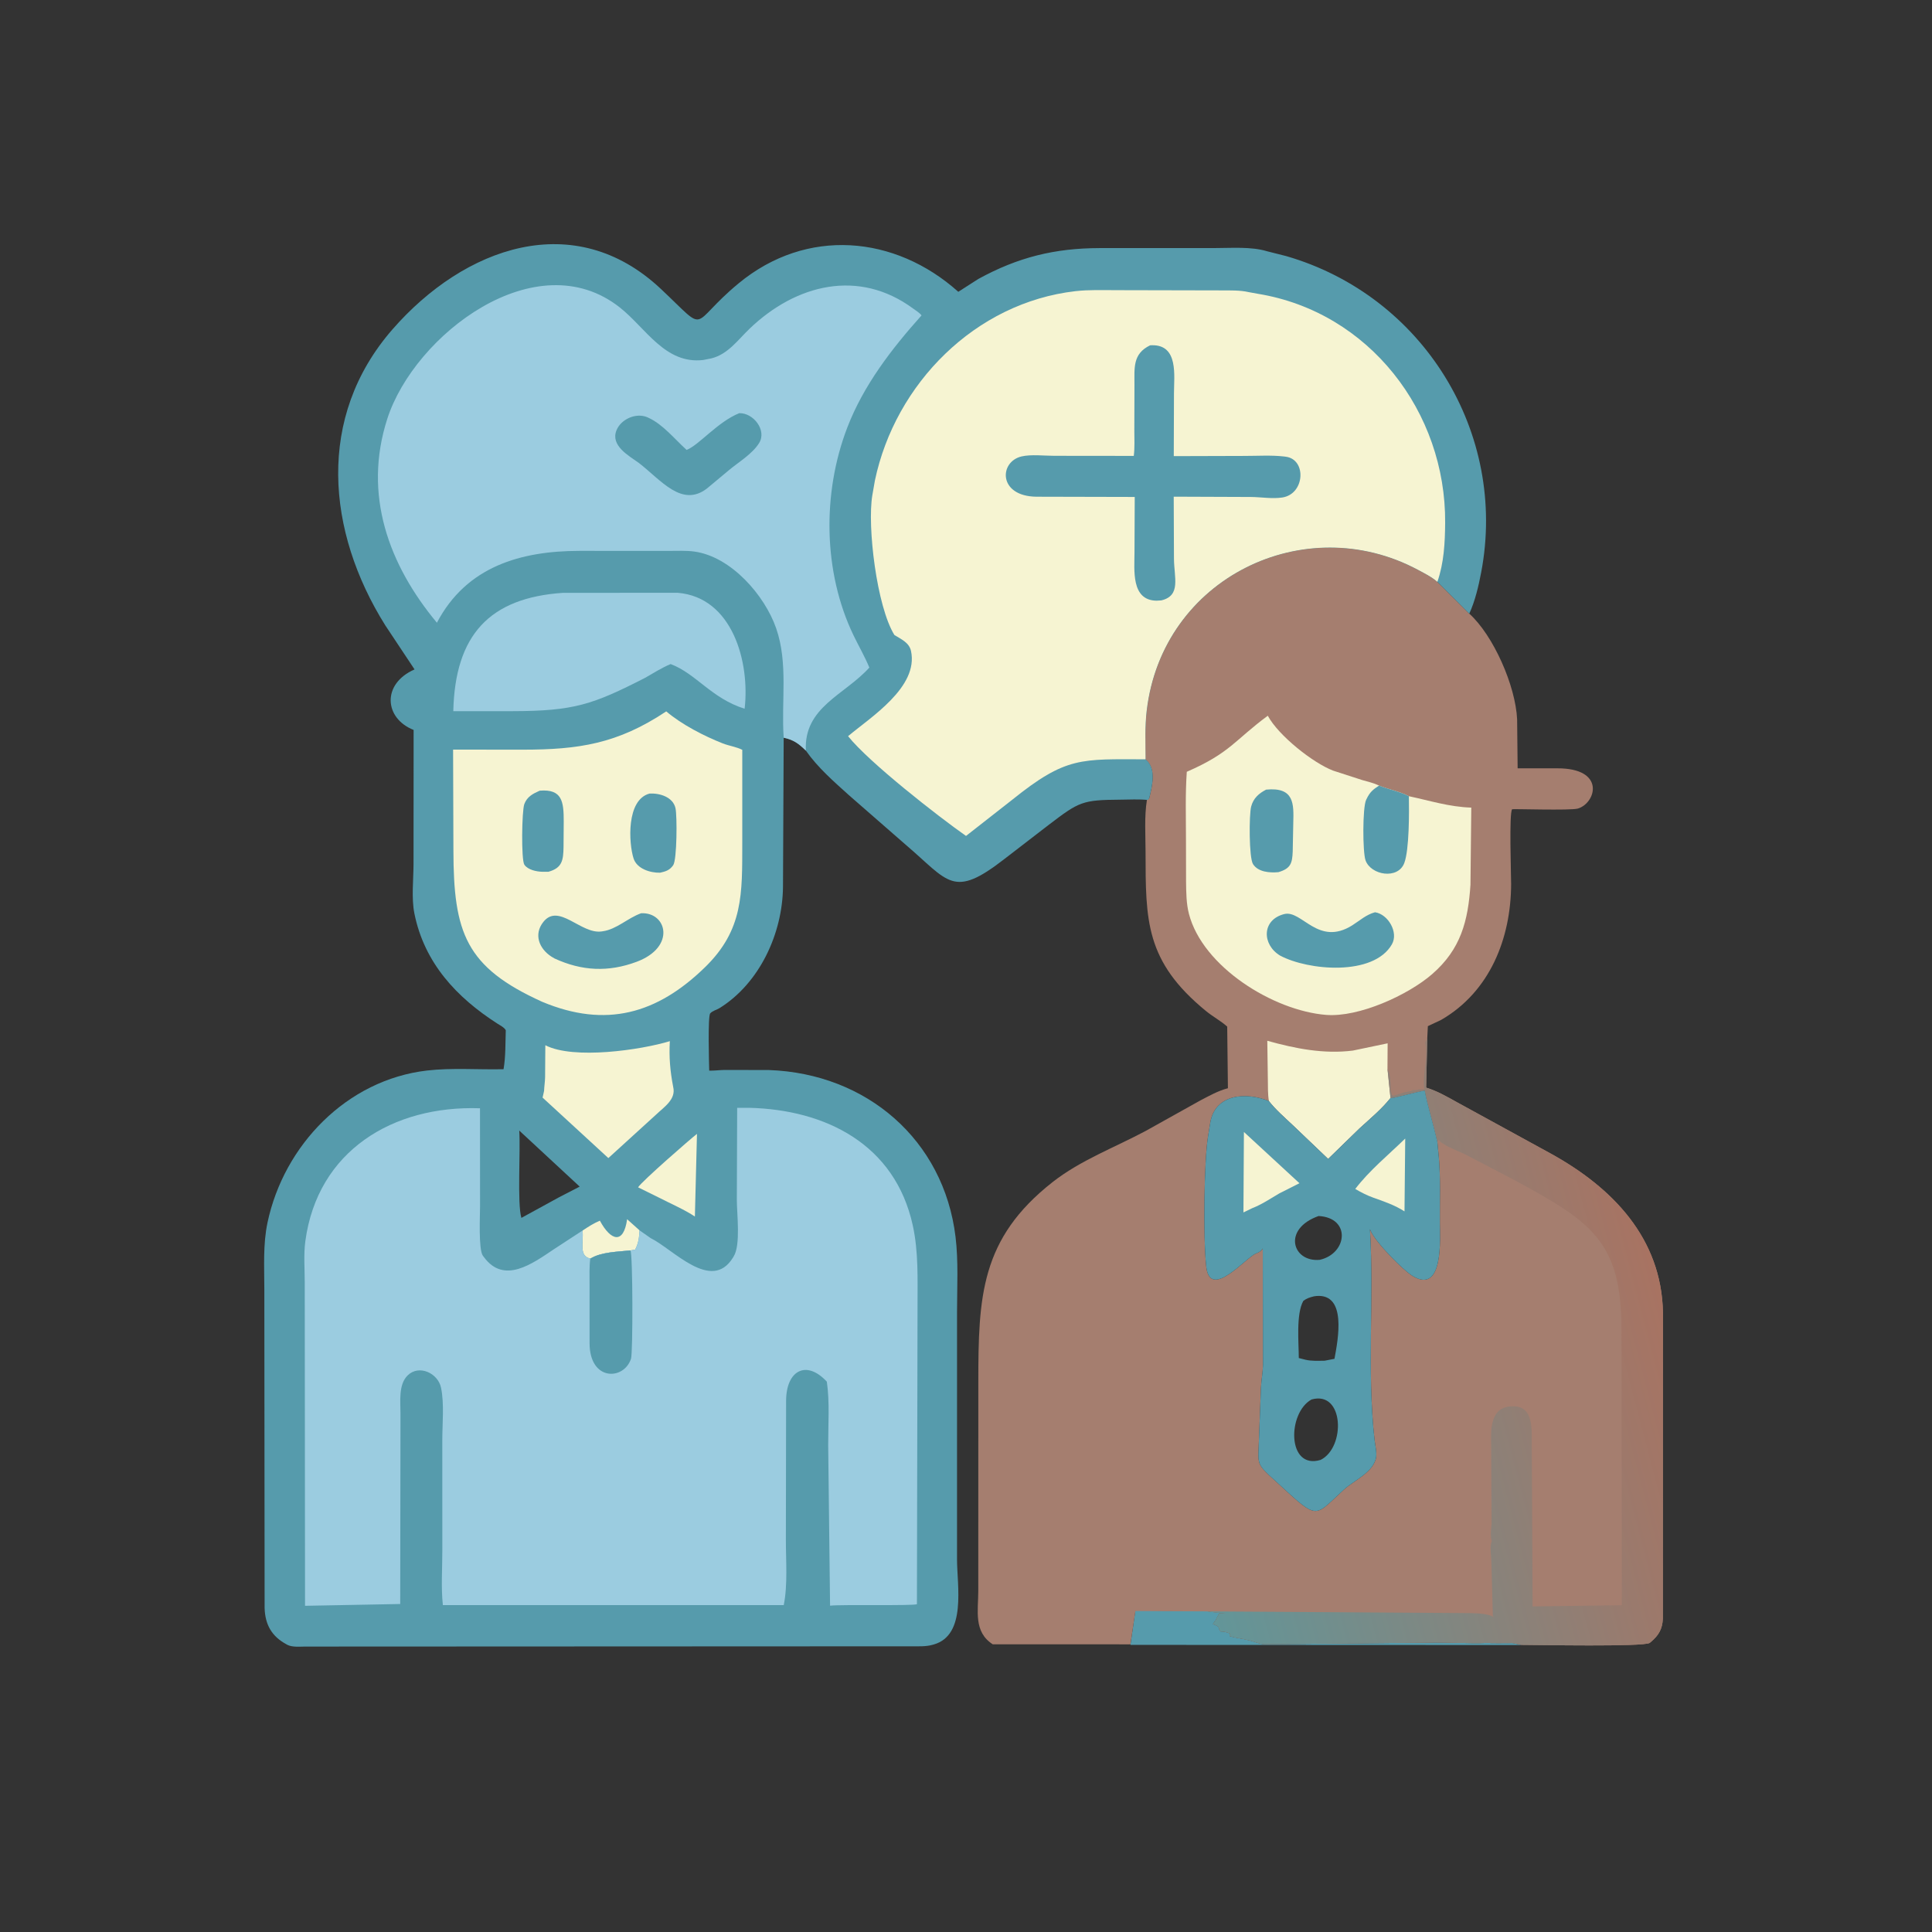
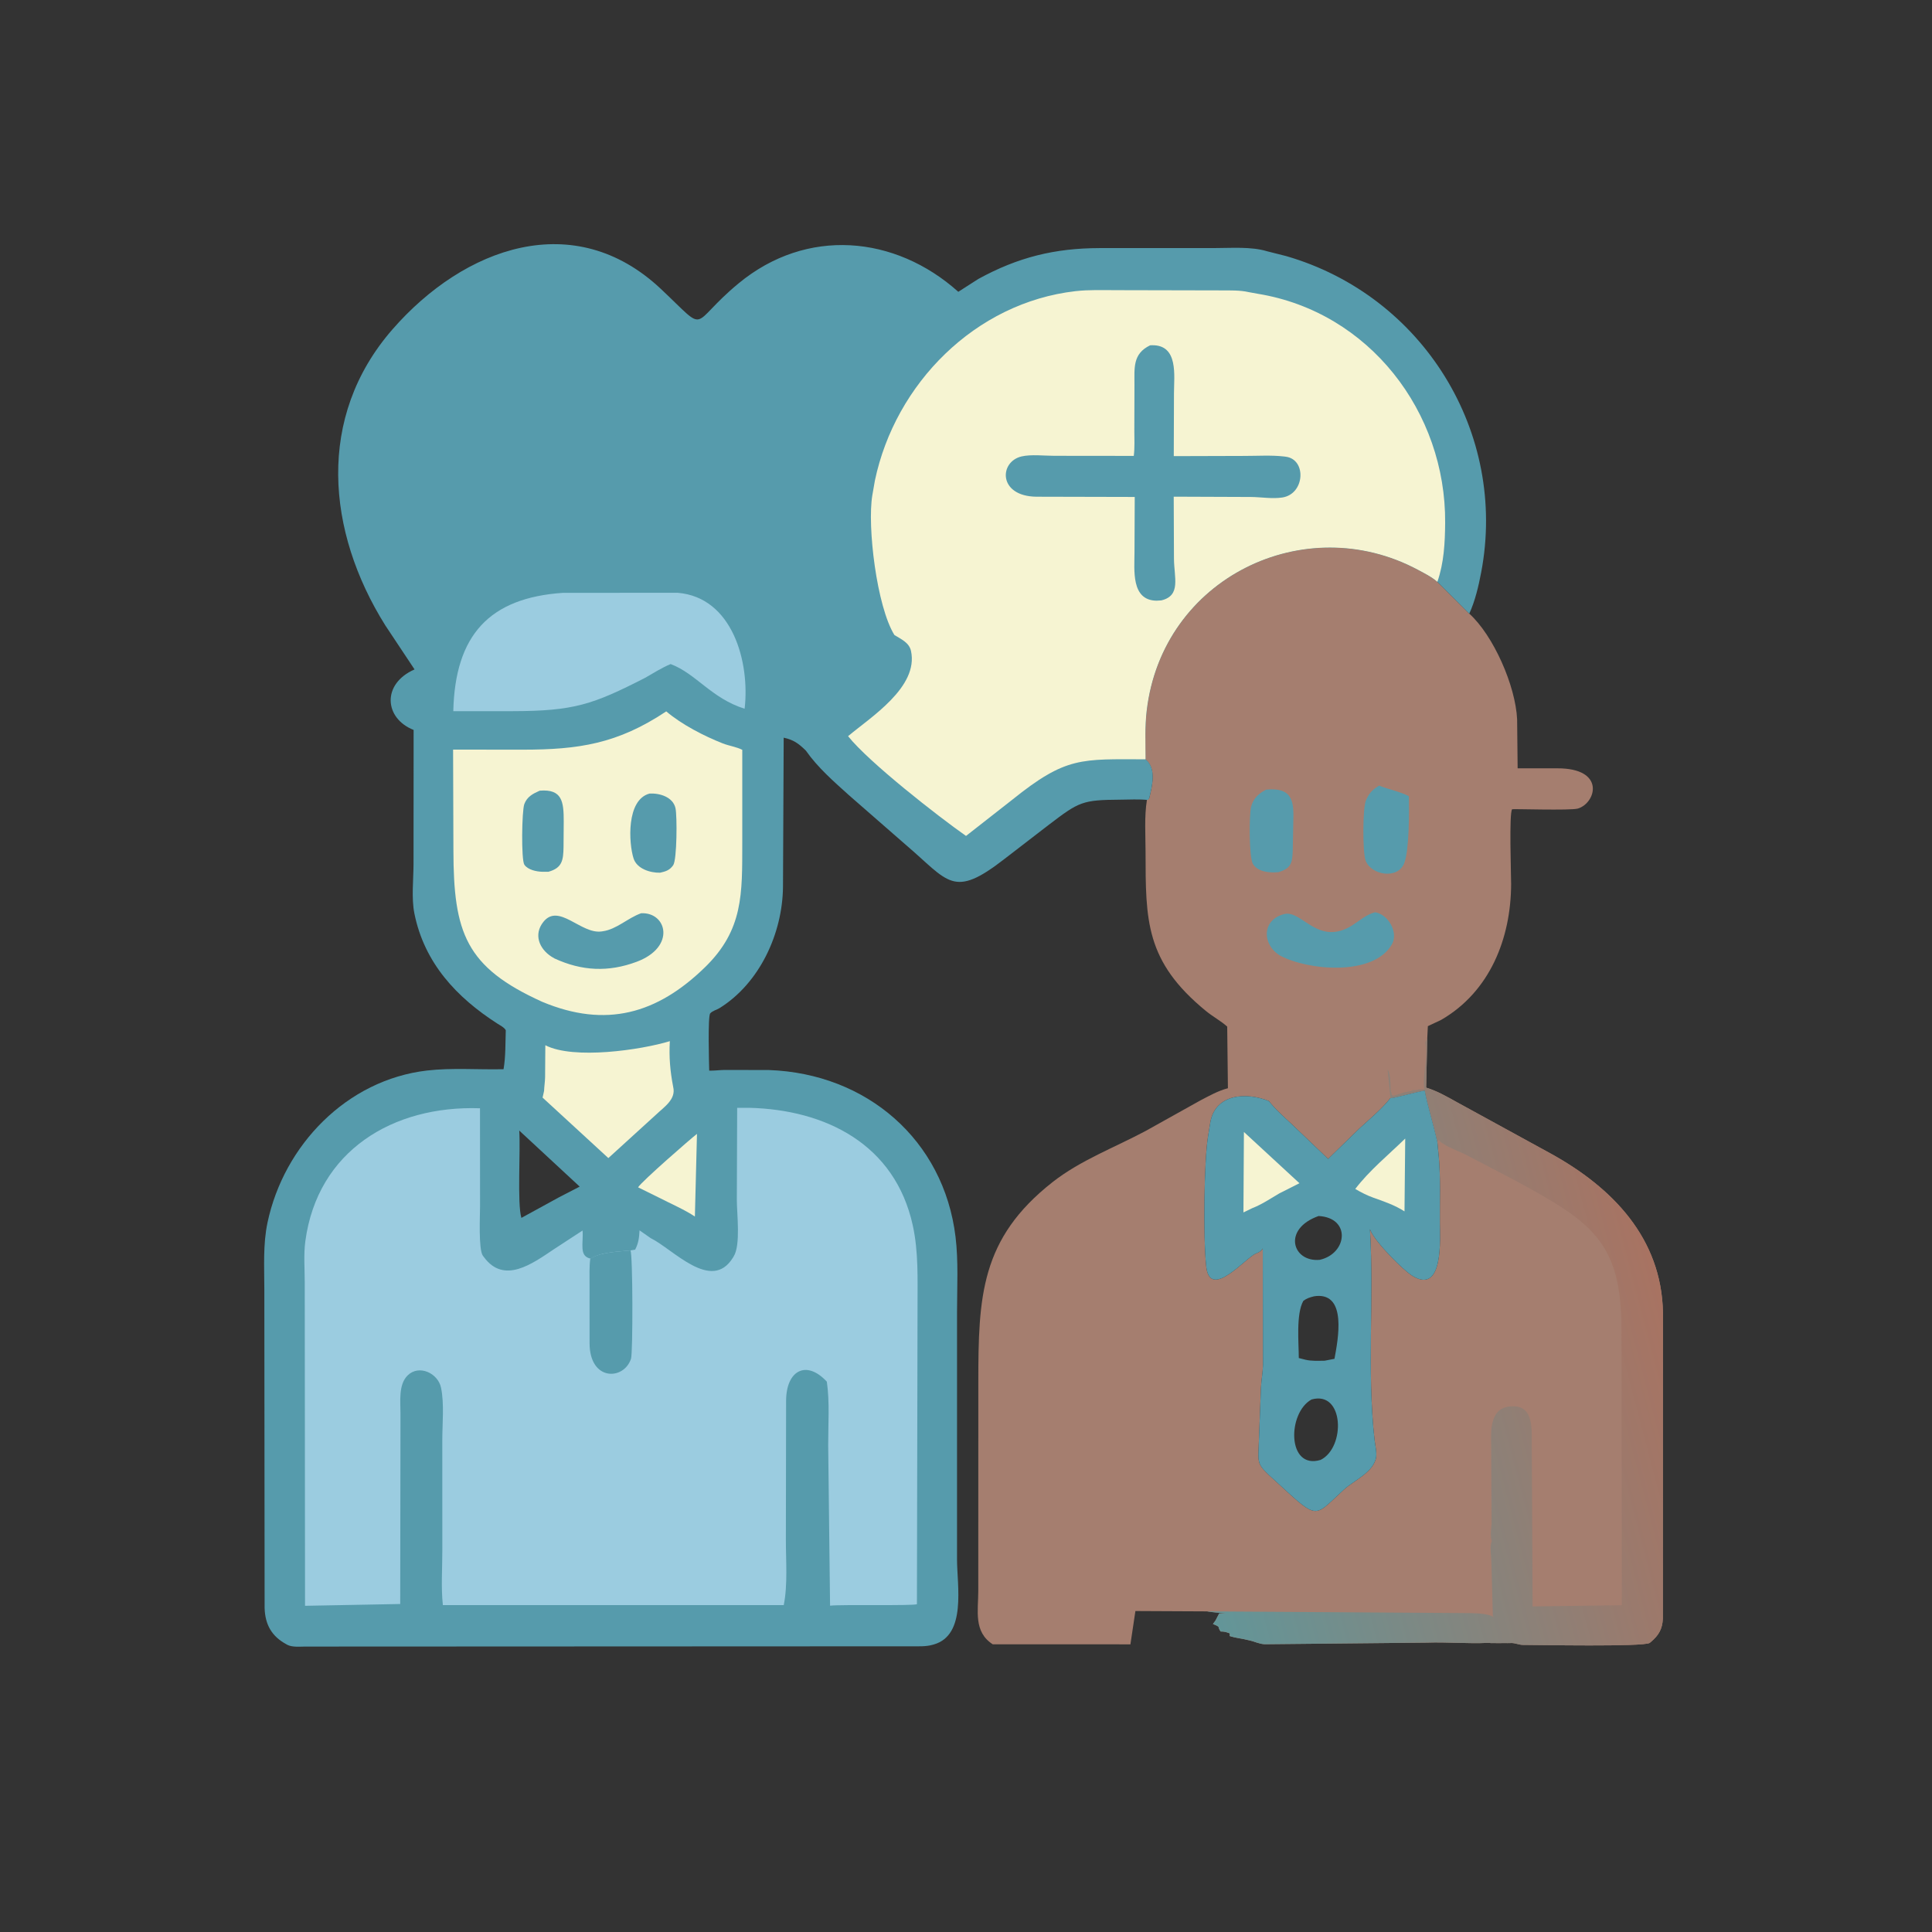
<svg xmlns="http://www.w3.org/2000/svg" version="1.1" style="display: block;" viewBox="0 0 2048 2048" width="640" height="640">
  <rect x="0" y="0" width="2048" height="2048" fill="#333333" stroke="none" />
  <defs>
    <linearGradient id="Gradient1" gradientUnits="userSpaceOnUse" x1="1769.87" y1="1410.28" x2="1239.93" y2="1549.79">
      <stop class="stop0" offset="0" stop-opacity="1" stop-color="rgb(168,115,98)" />
      <stop class="stop1" offset="1" stop-opacity="1" stop-color="rgb(98,150,153)" />
    </linearGradient>
  </defs>
-   <path transform="translate(0,0)" fill="rgb(86,155,172)" d="M 1203.58 1707.05 L 1279.59 1707.84 C 1281.44 1708.83 1312.61 1711.26 1292.44 1710.25 L 1288.52 1717.75 L 1285.77 1721.51 C 1295.09 1725.2 1289.86 1724.15 1293.96 1729.47 L 1295.52 1729.49 C 1298.43 1729.6 1300.93 1730.45 1303.63 1731.46 L 1303.5 1734.28 C 1309.88 1736.39 1316.64 1736.87 1323 1738.55 L 1324.67 1738.91 C 1330.3 1740.2 1335.06 1742.8 1341 1742.95 L 1512.47 1741.25 C 1534.12 1740.51 1555.84 1742.53 1577.5 1741.51 L 1581 1741.76 C 1582.74 1741.76 1584.23 1741.66 1586 1741.76 L 1590.53 1741.77 C 1593.05 1741.77 1595.45 1741.64 1598 1741.76 L 1602.5 1741.68 C 1605.97 1741.68 1610.17 1743.54 1614.01 1743.82 L 1198.29 1743.64 L 1203.58 1707.05 z" />
  <path transform="translate(0,0)" fill="rgb(165,126,111)" d="M 1213.99 804.896 C 1214.23 787.924 1213.57 770.26 1215.54 753.393 C 1232 612.517 1382.99 539.803 1503 603.974 C 1510.12 607.783 1517.53 611.448 1523.66 616.764 L 1557.51 650.492 C 1583.08 673.587 1606.58 726.945 1608.21 762.58 L 1608.76 814.464 L 1650.55 814.452 C 1702.46 814.217 1691.98 851.343 1672.57 857.114 C 1665.02 859.357 1603.42 857.313 1602.93 857.846 C 1599.54 861.577 1601.89 927.901 1601.86 937.256 C 1601.64 994.386 1579.59 1051.04 1527.73 1081.1 L 1513.59 1087.77 L 1512.97 1100.39 L 1511.77 1152.92 C 1523.58 1156.53 1533.6 1162.38 1544.35 1168.35 L 1643.4 1222.58 C 1709.46 1258.89 1761.32 1312.59 1762.8 1391.26 L 1762.72 1715.77 C 1762.21 1726.63 1758.46 1733.35 1750.25 1740.29 L 1748.79 1741.54 C 1742.22 1745.91 1629.16 1743.65 1614.01 1743.66 C 1610.17 1743.54 1605.97 1741.68 1602.5 1741.68 L 1598 1741.76 C 1595.45 1741.64 1593.05 1741.77 1590.53 1741.77 L 1586 1741.76 C 1584.23 1741.66 1582.74 1741.76 1581 1741.76 L 1577.5 1741.51 C 1555.84 1742.53 1534.12 1740.51 1512.47 1741.25 L 1341 1742.95 C 1335.06 1742.8 1330.3 1740.2 1324.67 1738.91 L 1323 1738.55 C 1316.64 1736.87 1309.88 1736.39 1303.5 1734.28 L 1303.63 1731.46 C 1300.93 1730.45 1298.43 1729.6 1295.52 1729.49 L 1293.96 1729.47 C 1289.86 1724.15 1295.09 1725.2 1285.77 1721.51 L 1288.52 1717.75 L 1292.44 1710.25 C 1312.61 1711.26 1281.44 1708.83 1279.59 1708.13 L 1203.58 1707.76 L 1198.29 1743.07 L 1052.37 1743.04 C 1031.84 1729.85 1037 1707.51 1037.01 1686.52 L 1037.06 1465.43 C 1037.08 1374.45 1039.38 1313.1 1115.73 1253.11 C 1145.27 1229.9 1181.69 1216.38 1214.59 1198.77 L 1272.47 1166.49 C 1281.81 1161.62 1291.4 1156.19 1301.64 1153.58 L 1300.89 1088.22 C 1293.92 1082.03 1285.74 1077.74 1278.44 1071.77 C 1213.89 1018.99 1214.45 975.552 1214.34 902.855 C 1214.32 885.005 1212.92 865.608 1215.77 848.021 L 1218.15 846.469 C 1221.36 833.441 1226.2 814.198 1213.99 804.896 z M 1473.99 1163.92 C 1464.54 1175.8 1452.27 1185.93 1441.1 1196.16 L 1407.88 1228.48 L 1369.64 1191.98 C 1361.17 1184.02 1352.29 1176.34 1345.1 1167.18 C 1321.66 1157.59 1287.81 1158.96 1282.85 1190.5 L 1280.51 1205.03 C 1276.3 1231.28 1275.4 1312.23 1278.57 1341.5 L 1278.69 1342.83 C 1282.8 1378.75 1321.06 1332.63 1331.45 1328.73 C 1334.34 1327.65 1337.02 1326.17 1338.59 1323.44 L 1338.81 1447.08 C 1338.62 1455.15 1337.03 1463 1336.66 1471.05 L 1333.93 1541.55 C 1333.72 1552.46 1336.76 1555.36 1344.61 1563.16 L 1365.62 1582.38 C 1397.5 1611.4 1395.56 1605.49 1424.59 1579.07 C 1435.07 1569.54 1453.57 1561.78 1458.08 1547.5 L 1458.43 1546.43 C 1460 1540.75 1457.72 1532.08 1457.07 1526.22 C 1448.78 1451.83 1456.73 1377.53 1452.2 1303.03 L 1452.95 1304.77 C 1458.41 1317.19 1487.62 1346.89 1498 1352.94 C 1530.2 1371.74 1526.44 1313.06 1526.3 1297 C 1526.1 1273.91 1527.19 1250.12 1525.24 1227.13 L 1523.59 1209.76 L 1523.42 1209.72 C 1519.85 1192.91 1512.83 1170.56 1510.35 1156.09 C 1501.6 1157.33 1479.68 1163.66 1475.5 1163.88 L 1473.99 1163.92 z" />
-   <path transform="translate(0,0)" fill="rgb(246,244,210)" d="M 1345.1 1167.18 C 1343.82 1159.79 1344.12 1151.97 1343.97 1144.5 L 1343.39 1103.27 C 1373.03 1111.54 1403.26 1117.55 1434.13 1113.65 L 1470.95 1105.96 L 1470.77 1133.32 L 1473.99 1163.92 C 1464.54 1175.8 1452.27 1185.93 1441.1 1196.16 L 1407.88 1228.48 L 1369.64 1191.98 C 1361.17 1184.02 1352.29 1176.34 1345.1 1167.18 z" />
  <path transform="translate(0,0)" fill="url(#Gradient1)" d="M 1470.86 1133.32 C 1474.03 1138.89 1473.82 1146.76 1474.04 1153.15 L 1474.15 1156 C 1474.38 1157.11 1474.89 1158.15 1475.1 1159.27 L 1475.41 1161 C 1477.2 1161.84 1478.64 1161.15 1480.47 1160.54 L 1488.25 1158.01 C 1490.77 1157.17 1493.71 1157.33 1496 1156.51 L 1497.5 1155.51 C 1499.4 1155.57 1501.46 1155.81 1503.27 1155.13 L 1504 1154.76 C 1506.05 1155.09 1507.72 1154.78 1509.75 1154.51 C 1507.78 1138.05 1514 1121.46 1510.79 1105.06 L 1512.97 1100.39 L 1511.77 1152.92 C 1523.58 1156.53 1533.6 1162.38 1544.35 1168.35 L 1643.4 1222.58 C 1709.46 1258.89 1761.32 1312.59 1762.8 1391.26 L 1762.72 1715.77 C 1762.21 1726.63 1758.46 1733.35 1750.25 1740.29 L 1748.79 1741.54 C 1742.22 1745.91 1629.16 1743.65 1614.01 1743.66 C 1610.17 1743.54 1605.97 1741.68 1602.5 1741.68 L 1598 1741.76 C 1595.45 1741.64 1593.05 1741.77 1590.53 1741.77 L 1586 1741.76 C 1584.23 1741.66 1582.74 1741.76 1581 1741.76 L 1577.5 1741.51 C 1555.84 1742.53 1534.12 1740.51 1512.47 1741.25 L 1341 1742.95 C 1335.06 1742.8 1330.3 1740.2 1324.67 1738.91 L 1323 1738.55 C 1316.64 1736.87 1309.88 1736.39 1303.5 1734.28 L 1303.63 1731.46 C 1300.93 1730.45 1298.43 1729.6 1295.52 1729.49 L 1293.96 1729.47 C 1289.86 1724.15 1295.09 1725.2 1285.77 1721.51 L 1288.52 1717.75 L 1292.44 1710.25 C 1312.61 1711.26 1281.44 1708.83 1279.59 1708.13 L 1558 1709.95 C 1565.88 1710.21 1577.19 1710.17 1584.19 1714.59 L 1582.5 1713 L 1580.92 1655.98 C 1580.82 1650.17 1579.22 1640.28 1580.92 1634.8 L 1581.37 1633.51 C 1579.36 1627.58 1580.9 1620.74 1581.15 1614.64 L 1580.72 1534.65 C 1580.58 1518.64 1578.08 1492.59 1601.29 1490.8 C 1624.93 1488.97 1623.74 1512.1 1623.73 1528.08 L 1624.62 1702.89 L 1719.18 1701.58 L 1718.83 1410.57 C 1719.03 1316.29 1687.63 1295.47 1605.03 1250.77 L 1552.66 1223.42 C 1546.6 1220.49 1528.59 1213.75 1525.22 1208.42 L 1523.59 1209.76 L 1523.42 1209.72 C 1519.85 1192.91 1512.83 1170.56 1510.35 1156.09 C 1501.6 1157.33 1479.68 1163.66 1475.5 1163.88 L 1473.99 1163.92 L 1470.86 1133.32 z" />
  <path transform="translate(0,0)" fill="rgb(86,155,172)" d="M 1473.99 1163.92 L 1475.5 1163.88 C 1479.68 1163.66 1501.6 1157.33 1510.35 1156.09 C 1512.83 1170.56 1519.85 1192.91 1523.42 1209.72 L 1523.59 1209.76 L 1525.24 1227.13 C 1527.19 1250.12 1526.1 1273.91 1526.3 1297 C 1526.44 1313.06 1530.2 1371.74 1498 1352.94 C 1487.62 1346.89 1458.41 1317.19 1452.95 1304.77 L 1452.2 1303.03 C 1456.73 1377.53 1448.78 1451.83 1457.07 1526.22 C 1457.72 1532.08 1460 1540.75 1458.43 1546.43 L 1458.08 1547.5 C 1453.57 1561.78 1435.07 1569.54 1424.59 1579.07 C 1395.56 1605.49 1397.5 1611.4 1365.62 1582.38 L 1344.61 1563.16 C 1336.76 1555.36 1333.72 1552.46 1333.93 1541.55 L 1336.66 1471.05 C 1337.03 1463 1338.62 1455.15 1338.81 1447.08 L 1338.59 1323.44 C 1337.02 1326.17 1334.34 1327.65 1331.45 1328.73 C 1321.06 1332.63 1282.8 1378.75 1278.69 1342.83 L 1278.57 1341.5 C 1275.4 1312.23 1276.3 1231.28 1280.51 1205.03 L 1282.85 1190.5 C 1287.81 1158.96 1321.66 1157.59 1345.1 1167.18 C 1352.29 1176.34 1361.17 1184.02 1369.64 1191.98 L 1407.88 1228.48 L 1441.1 1196.16 C 1452.27 1185.93 1464.54 1175.8 1473.99 1163.92 z M 1392.84 1374.17 C 1388.49 1375.26 1385.21 1376.25 1381.6 1378.96 C 1373.68 1392.91 1376.79 1424 1376.77 1439.57 L 1383.78 1441.36 C 1390.34 1442.94 1397.5 1442.46 1404.21 1442.41 L 1414.6 1440.4 C 1418.41 1419.74 1427.81 1371.23 1395.5 1373.81 L 1392.84 1374.17 z M 1390.32 1483.5 C 1364.57 1497.54 1364.1 1558.38 1399.92 1547.54 C 1426.61 1534.33 1424.86 1473.76 1390.32 1483.5 z M 1397.77 1289.02 C 1358.92 1302.79 1370.06 1338.21 1399 1335.47 C 1428.36 1328.84 1432.31 1290.89 1397.77 1289.02 z" />
  <path transform="translate(0,0)" fill="rgb(246,244,210)" d="M 1489.59 1206.91 L 1488.83 1284.12 C 1478.62 1277.5 1467.12 1273.61 1455.74 1269.57 C 1448.99 1267.14 1442.8 1263.96 1436.64 1260.33 C 1451.42 1240.91 1472.07 1223.92 1489.59 1206.91 z" />
  <path transform="translate(0,0)" fill="rgb(246,244,210)" d="M 1318.6 1199.94 L 1377.47 1254.27 L 1356.14 1265.05 C 1347.04 1270.36 1337.3 1276.93 1327.52 1280.67 L 1318.1 1285.23 L 1318.6 1199.94 z" />
-   <path transform="translate(0,0)" fill="rgb(246,244,210)" d="M 1493.48 844.02 C 1516.11 848.812 1536.27 855.354 1559.62 856.1 L 1558.75 937.892 C 1556.24 976.358 1548.49 1006.19 1518.26 1032.51 C 1492.56 1054.89 1440.45 1078.56 1405.81 1075.84 C 1349.72 1071.43 1274.78 1024.83 1260.29 968.624 C 1257.5 957.793 1257.43 946.021 1257.27 934.874 L 1257.18 890.637 C 1257.21 866.586 1256.35 842.095 1258.05 818.128 C 1304.32 797.957 1308.71 784.657 1343.91 758.705 C 1355.25 779.777 1391.91 808.818 1413.24 816.925 L 1444 826.895 C 1449.73 828.564 1455.66 829.836 1461.07 832.39 L 1461.85 832.774 C 1472.26 836.9 1483.54 838.92 1493.48 844.02 z" />
  <path transform="translate(0,0)" fill="rgb(86,155,172)" d="M 1342.11 837.047 C 1372.23 834.069 1371.43 852.398 1370.93 872.065 L 1370.33 902.657 C 1369.82 915.144 1368.22 920.66 1355.17 924.527 C 1346.05 925.356 1333.66 924.522 1328.23 915.959 C 1323.93 909.183 1323.99 863.66 1326.28 854.992 C 1328.62 846.127 1334.37 841.115 1342.11 837.047 z" />
  <path transform="translate(0,0)" fill="rgb(86,155,172)" d="M 1493.48 844.02 C 1493.79 860.951 1493.93 900.762 1488.59 914.87 C 1481.87 932.587 1453.22 927.82 1447.54 912.024 C 1444.39 903.267 1444.28 856.112 1448.14 847.932 L 1448.67 846.859 C 1452.05 839.801 1455.42 836.863 1461.85 832.774 C 1472.26 836.9 1483.54 838.92 1493.48 844.02 z" />
  <path transform="translate(0,0)" fill="rgb(86,155,172)" d="M 1457.61 967.031 C 1471.52 969.131 1482.7 988.4 1475.47 1001.03 C 1456.04 1034.97 1386.86 1028.96 1356.89 1012.93 C 1337.64 1001.29 1337.33 974.994 1361.38 968.944 C 1379.99 964.263 1397.22 1003.72 1433.5 980.852 C 1441.59 975.755 1448.14 969.55 1457.61 967.031 z" />
  <path transform="translate(0,0)" fill="rgb(86,155,172)" d="M 830.744 781.97 L 830.003 940.343 C 829.437 989.44 805.39 1041.94 762.967 1068.51 C 759.64 1070.59 755.613 1071.25 752.866 1074.21 C 750.193 1077.09 751.609 1127.44 751.795 1134.93 C 757.175 1135.05 762.603 1134.29 768 1134.19 L 815.02 1134.28 C 918.791 1137.94 1000.51 1208.45 1012.92 1311.2 C 1016.04 1337.04 1014.52 1364.07 1014.5 1390.11 L 1014.48 1652.72 C 1014.46 1680.78 1024.8 1733.22 989.859 1743.2 L 988.5 1743.57 C 981.628 1745.53 974.192 1745.14 967.097 1745.15 L 323.497 1745.43 C 317.865 1745.45 309.788 1746.28 304.673 1743.61 L 303.5 1742.95 C 288.14 1734.64 281.038 1722.3 280.502 1704.56 L 280.209 1366.64 C 280.192 1343.01 278.669 1319.21 283.574 1295.98 C 300.911 1213.89 367.612 1144.67 452.679 1134.8 C 479.044 1131.75 507.156 1134.02 533.781 1133.41 C 536.092 1119.98 535.675 1105.68 536.147 1092.07 C 534.332 1088.93 530.319 1087.05 527.321 1085.12 C 484.019 1057.33 449.861 1020.84 439.289 968.429 C 436.016 952.203 438.302 932.595 438.363 915.926 L 438.455 773.759 C 407.445 761.56 404.295 725.056 439.444 709.61 L 408.407 662.888 C 346.237 563.663 334.91 442.145 416.034 349.148 C 492.138 261.905 608.658 219.859 700.521 306.243 C 752.596 355.213 728.86 344.942 783.167 300.192 C 855.069 240.942 948.704 249.233 1015.84 309.323 L 1037.01 295.748 C 1079.12 272.606 1118.27 263.074 1165.47 262.988 L 1287.41 262.962 C 1304.97 262.978 1326.31 261.189 1343.18 266.355 L 1363.31 271.436 C 1508.78 313.47 1598.2 459.044 1570.13 606.625 C 1567.32 621.398 1563.76 636.788 1557.51 650.492 L 1523.66 616.764 C 1517.53 611.448 1510.12 607.783 1503 603.974 C 1382.99 539.803 1232 612.517 1215.54 753.393 C 1213.57 770.26 1214.23 787.924 1214.3 804.896 C 1226.2 814.198 1221.36 833.441 1218.15 846.469 L 1216.73 848.021 C 1207.23 846.999 1197.18 847.625 1187.62 847.691 C 1147.12 847.972 1144 849.762 1111.69 874.388 L 1064.56 910.689 C 1009.94 953.183 1005.6 934.225 960.304 895.653 L 899.752 842.798 C 883.538 828.165 866.842 813.651 854.254 795.681 C 846.588 788.197 841.382 784.28 830.744 781.97 z M 550.426 1198.45 C 551.886 1218.67 548.149 1275.81 552.691 1291.02 L 592.46 1269.24 L 614.5 1257.86 L 550.426 1198.45 z" />
-   <path transform="translate(0,0)" fill="rgb(246,244,210)" d="M 617.625 1304.4 C 623.531 1300.46 629.258 1296.74 635.893 1293.97 C 647.53 1315.59 661.048 1319.28 664.775 1292.43 L 677.94 1304.23 C 677.543 1311.84 676.872 1317.81 673.266 1324.69 L 668.276 1325.5 C 655.673 1326.85 636.95 1327.11 626.093 1334.19 C 613.369 1331.61 618.639 1317.86 617.625 1304.4 z" />
  <path transform="translate(0,0)" fill="rgb(246,244,210)" d="M 738.823 1201.97 L 736.608 1289.59 C 726.237 1282.54 709.919 1275.41 698.278 1269.41 L 676.402 1258.62 C 680.021 1252.48 732.972 1206.33 738.823 1201.97 z" />
  <path transform="translate(0,0)" fill="rgb(246,244,210)" d="M 576.74 1156.42 C 576.888 1151.83 577.748 1146.52 577.823 1141.84 L 578.073 1107.98 C 607.901 1123.47 679.495 1112.99 710.049 1103.67 C 709.072 1120.56 710.411 1135.62 713.608 1152.2 C 716.847 1165.47 703.836 1173.46 695.085 1181.88 L 644.877 1227.61 L 575.153 1163.5 L 576.74 1156.42 z" />
  <path transform="translate(0,0)" fill="rgb(155,204,224)" d="M 596.791 628.43 L 718.411 628.386 C 776.675 633.245 795.066 702.175 789.331 751.292 C 754.039 740.222 737.854 714.03 710.912 703.937 C 701.536 707.825 692.649 713.5 683.847 718.531 C 628.319 746.922 608.41 753.743 543.195 753.861 L 480.511 753.888 C 482.374 673.002 518.977 633.689 596.791 628.43 z" />
  <path transform="translate(0,0)" fill="rgb(246,244,210)" d="M 706.245 754.09 C 722.665 768.072 746.372 780.249 766.103 788.024 C 772.887 790.697 780.422 791.604 786.849 794.841 L 786.834 893.081 C 786.792 947.612 788.078 985.686 747.207 1025.45 C 696.57 1074.72 642.345 1090.18 574.812 1061.98 C 493.542 1025.21 480.754 988.83 480.638 901.167 L 480.301 794.617 L 554.154 794.688 C 613.383 794.648 654.568 788.522 706.245 754.09 z" />
  <path transform="translate(0,0)" fill="rgb(86,155,172)" d="M 572.136 838.146 C 595.979 836.182 597.611 849.794 597.575 870.8 L 597.372 898 C 597.13 911.93 595.944 920.078 581.342 924.116 L 574.848 924.108 C 568.784 923.985 559.562 922.097 555.85 916.64 C 552.382 911.54 553.163 859.375 555.794 852.36 C 558.755 844.465 564.894 841.349 572.136 838.146 z" />
  <path transform="translate(0,0)" fill="rgb(86,155,172)" d="M 688.532 841.228 C 699.165 840.585 713.346 844.772 716.037 856.665 C 717.871 864.769 717.654 911.383 713.621 917.156 C 709.933 922.436 705.788 923.767 699.725 925.102 C 689.337 925.357 675.159 921.014 671.609 909.996 C 666.451 893.989 663.721 847.768 688.532 841.228 z" />
  <path transform="translate(0,0)" fill="rgb(86,155,172)" d="M 679.585 968.095 C 706.76 966.626 716.848 1003.81 674.973 1019.5 C 644.93 1030.75 616.741 1029.36 587.785 1016 L 584.451 1014.01 C 571.569 1005.65 565.44 990.533 575.994 977.256 C 592.212 956.857 615.736 990.271 637.44 987.408 L 639 987.177 C 653.729 985.085 665.522 973.061 679.585 968.095 z" />
-   <path transform="translate(0,0)" fill="rgb(155,204,224)" d="M 830.744 781.97 C 828.033 743.294 835.691 703.273 822.757 666 C 810.649 631.108 775.042 590.029 736 584.662 C 727.461 583.488 718.456 583.989 709.849 583.973 L 614.274 583.949 C 552.447 584.016 494.576 600.233 463.136 660.117 C 412.003 598.634 384.679 524.317 410.5 444.091 C 439.334 354.505 568.644 256.171 657.002 325.9 C 684.571 347.657 705.059 386.386 745.5 381.599 L 754.069 379.888 C 771.647 375.563 782.184 360.317 794.58 348.434 C 843.953 301.102 910.464 284.761 967.82 326.987 C 970.715 329.118 974.712 331.478 976.88 334.33 C 945.054 369.897 915.267 408.537 898.051 453.5 C 871.545 522.728 872.471 606.461 904.798 673.552 C 910.288 684.946 916.715 695.941 921.535 707.645 C 895.57 736.617 851.917 749.486 854.254 795.681 C 846.588 788.197 841.382 784.28 830.744 781.97 z" />
  <path transform="translate(0,0)" fill="rgb(86,155,172)" d="M 783.636 437.994 C 798.473 437.479 813.14 456.018 804.696 469.641 C 797.618 481.061 783.33 489.597 773 498.128 L 749.572 517.676 C 722.81 538.517 700.597 508.787 677.408 490.889 C 666.284 482.861 646.888 472.391 653.54 456.05 C 658.354 444.226 674.345 437.157 686.256 442.33 L 687.5 442.909 C 702.607 449.734 715.534 465.818 727.839 476.936 C 740.934 471.886 760.608 447.252 783.636 437.994 z" />
  <path transform="translate(0,0)" fill="rgb(246,244,210)" d="M 1214.3 804.896 C 1145.85 804.811 1130.18 801.788 1073.02 847.756 L 1024.02 886.129 C 994.679 865.558 921.411 808.429 898.988 780.381 C 922.881 760.265 974.028 728.337 965.687 690 C 963.751 681.103 955.106 677.504 948.123 673.152 C 929.321 642.859 919.176 557.778 924.71 524.962 L 927.423 509.409 C 949.016 406.633 1033.84 320.807 1140.04 308.639 C 1154.24 307.011 1168.97 307.586 1183.25 307.59 L 1294.29 307.835 C 1303.97 307.907 1314.37 307.499 1323.85 309.695 L 1333.43 311.436 C 1451.55 330.758 1532.8 436.89 1531.92 554.193 C 1531.76 575.234 1530.68 596.709 1523.66 616.764 C 1517.53 611.448 1510.12 607.783 1503 603.974 C 1382.99 539.803 1232 612.517 1215.54 753.393 C 1213.57 770.26 1214.23 787.924 1214.3 804.896 z" />
  <path transform="translate(0,0)" fill="rgb(86,155,172)" d="M 1219.21 366.032 L 1221.07 365.971 C 1249.39 365.388 1244.51 398.379 1244.46 416.704 L 1244.25 483.517 L 1318.87 483.296 C 1332.74 483.324 1347.68 482.304 1361.43 483.927 L 1363 484.139 C 1385.22 487 1383.29 523.787 1359.2 527.385 C 1348.63 528.964 1336.9 526.928 1326.17 526.815 L 1244.19 526.498 L 1244.45 592.098 C 1244.53 612.159 1252.25 631.383 1231.03 636.449 L 1226 636.752 C 1198.6 636.405 1202.66 603.634 1202.61 585.437 L 1202.86 526.792 L 1098.66 526.54 C 1057.88 526.075 1058.97 489.439 1082.89 483.84 C 1093.02 481.468 1107.11 483.183 1117.6 483.178 L 1201.86 483.267 C 1202.99 474.379 1202.41 464.972 1202.44 456.013 L 1202.57 408.192 C 1202.65 390.182 1200.39 375.085 1219.21 366.032 z" />
  <path transform="translate(0,0)" fill="rgb(155,204,224)" d="M 689.821 1312.52 C 713.511 1324.11 754.086 1370.21 776.925 1333.19 L 777.727 1331.87 C 785.32 1319.73 781.063 1286.44 781.075 1272 L 781.43 1174.33 L 794.319 1174.33 C 875.313 1176.35 948.733 1213.01 967.573 1298.94 C 973.721 1326.98 972.6 1355.71 972.628 1384.22 L 971.98 1700.44 C 969.553 1702.45 892.436 1700.63 879.903 1702.08 L 877.909 1531.87 C 877.874 1509.98 879.608 1486.29 876.487 1464.64 C 854.884 1441.23 833.43 1452.51 833.3 1484.86 L 833.067 1632.11 C 833.019 1654.5 835.163 1679.59 830.812 1701.47 L 469.459 1701.5 C 467.409 1682.74 468.925 1662.35 468.885 1643.43 L 468.85 1526.52 C 468.864 1509.1 471.035 1488.14 467.535 1471.12 C 464.336 1455.58 444.132 1446.08 432.046 1458.06 C 422.124 1467.89 424.587 1486.09 424.526 1498.72 L 424.24 1700.31 L 323.347 1702.21 L 323.035 1359.17 C 323.023 1345.09 321.787 1329.72 323.659 1315.79 C 336.569 1219.71 416.628 1171.64 508.82 1174.81 L 508.873 1278.87 C 508.885 1288.07 507.077 1324.18 511.813 1331.05 L 512.997 1332.6 C 534.343 1361.63 564.121 1339.68 587.272 1324.16 L 617.54 1304.4 C 618.639 1317.86 613.369 1331.61 626.093 1334.19 C 636.95 1327.11 655.673 1326.85 668.276 1325.5 L 673.266 1324.69 C 676.872 1317.81 677.543 1311.84 677.94 1304.23 L 689.821 1312.52 z" />
  <path transform="translate(0,0)" fill="rgb(86,155,172)" d="M 668.276 1325.5 C 670.867 1328.63 670.962 1433.97 668.909 1440.29 C 661.427 1463.33 625.067 1464.37 624.972 1423.94 L 624.958 1360.97 C 624.974 1352.08 624.577 1343.01 625.705 1334.19 C 636.95 1327.11 655.673 1326.85 668.276 1325.5 z" />
</svg>